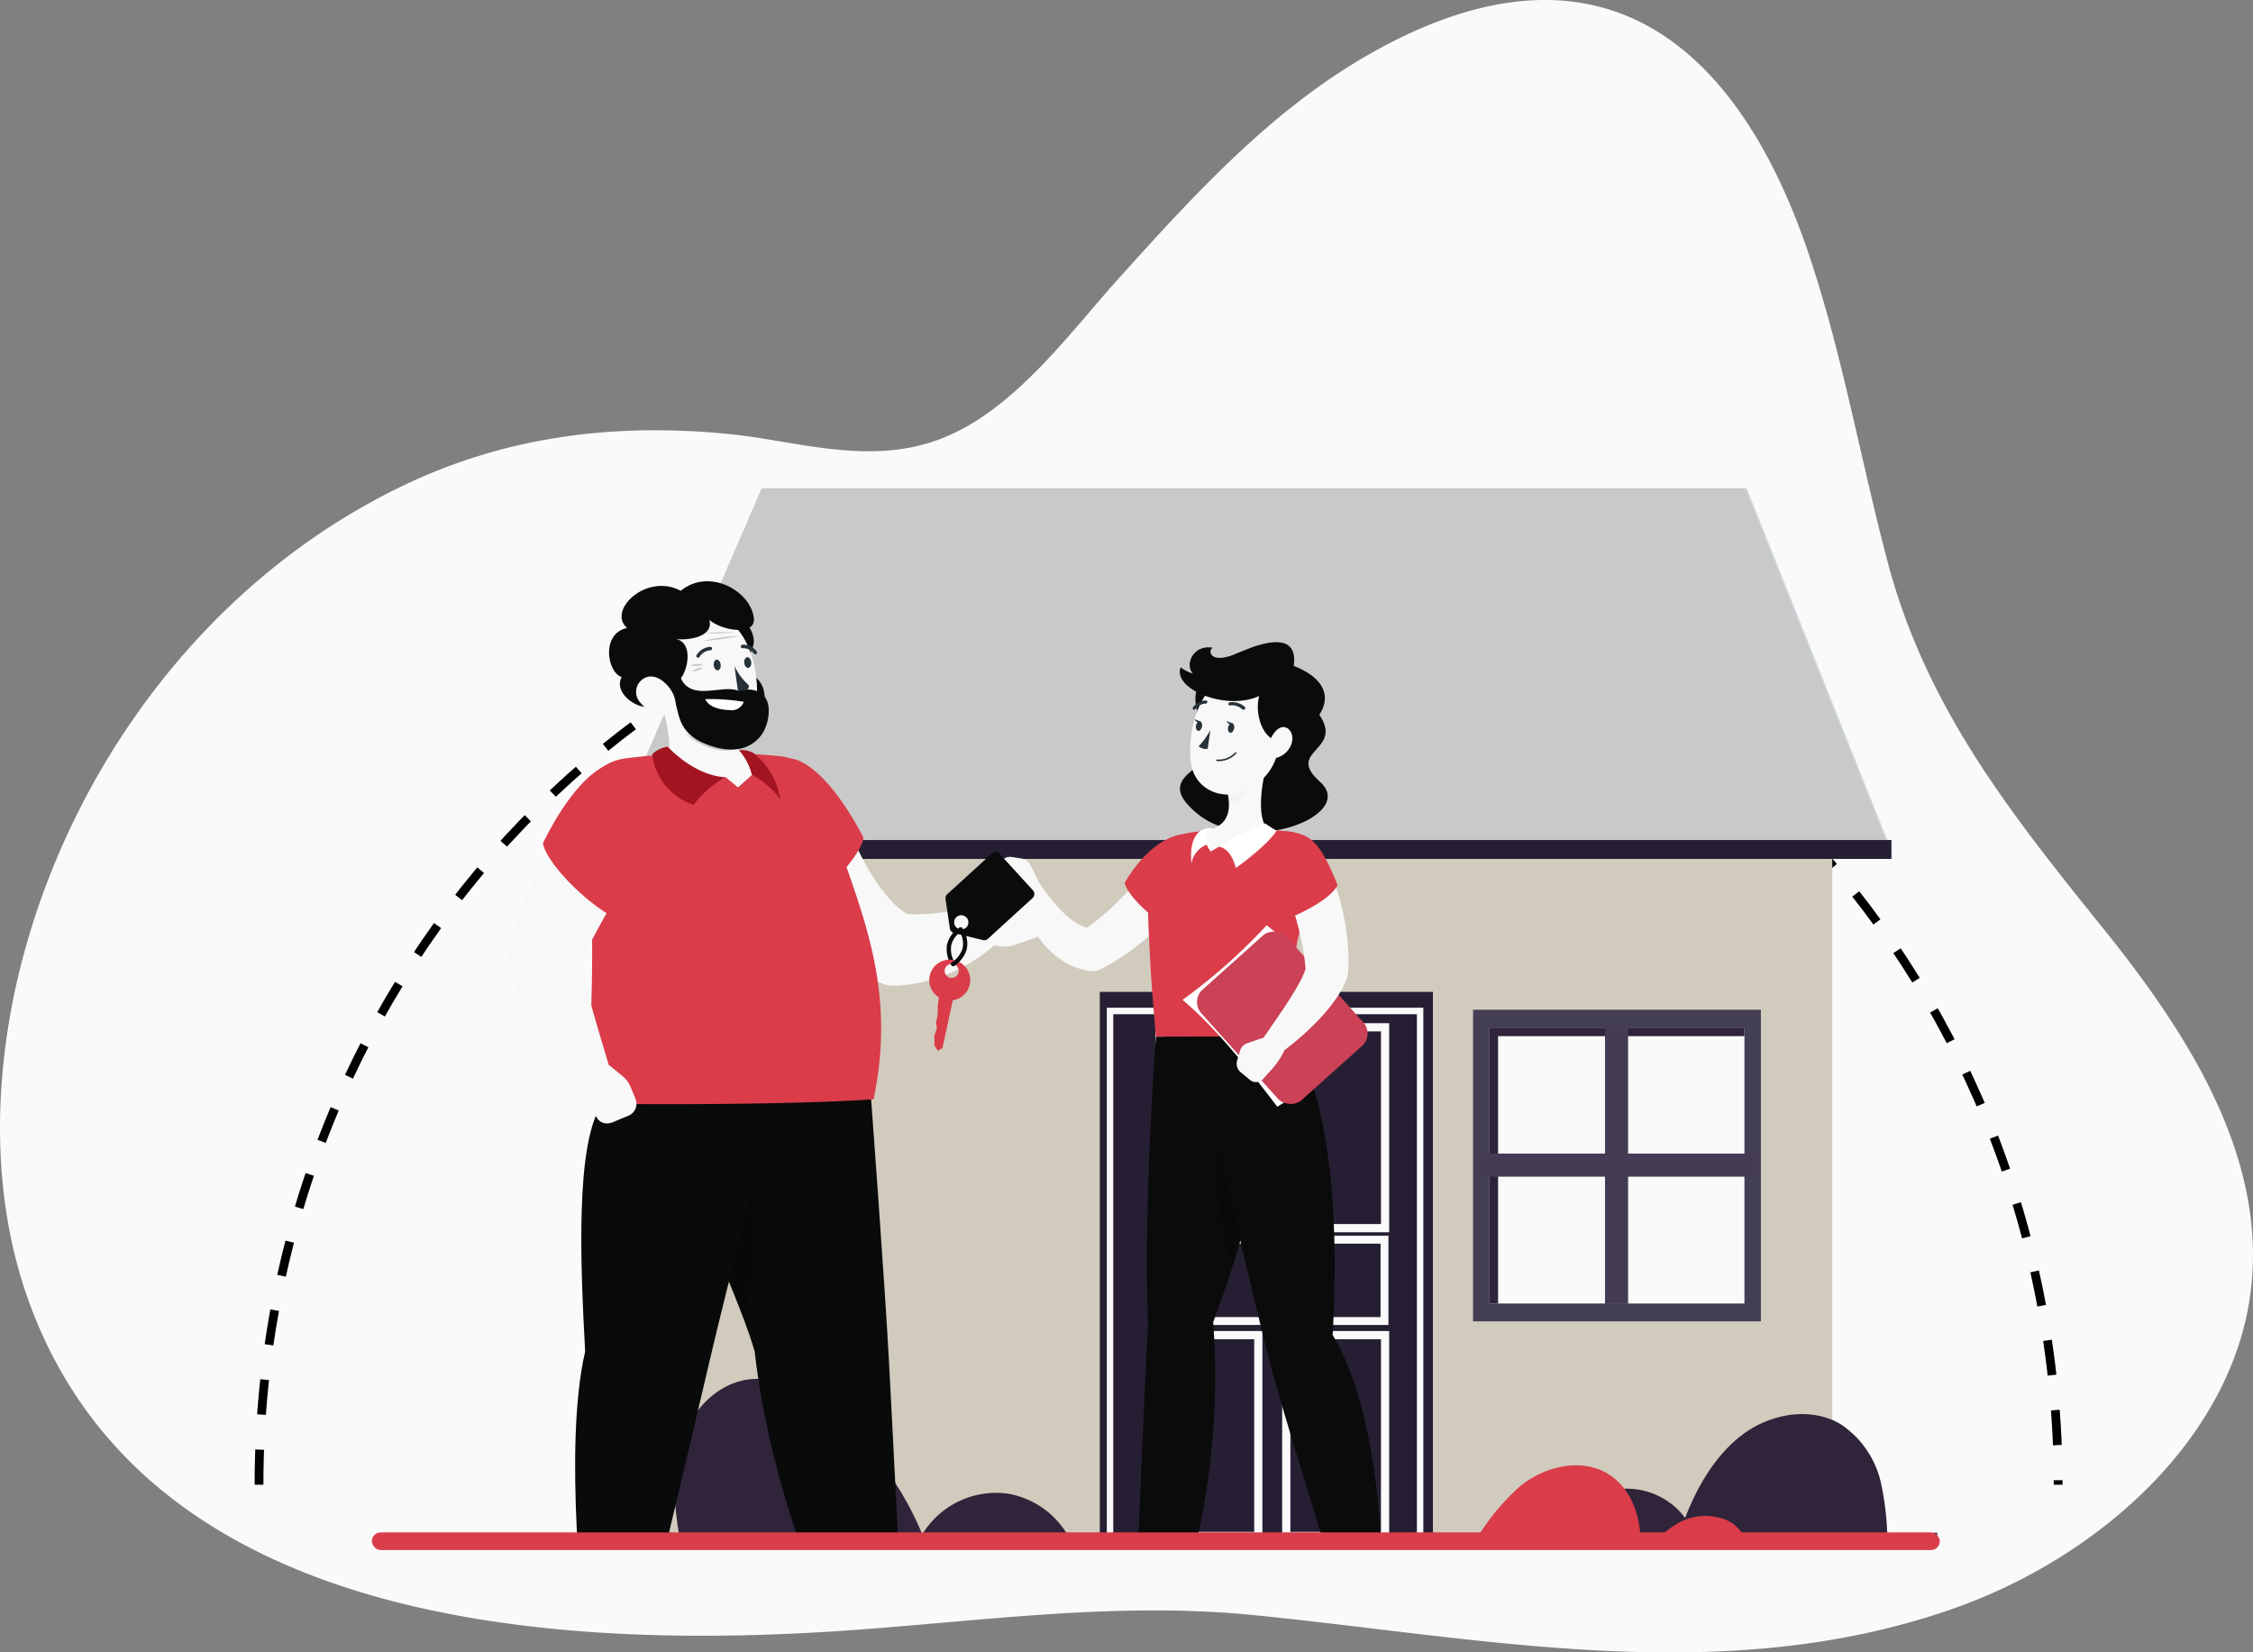
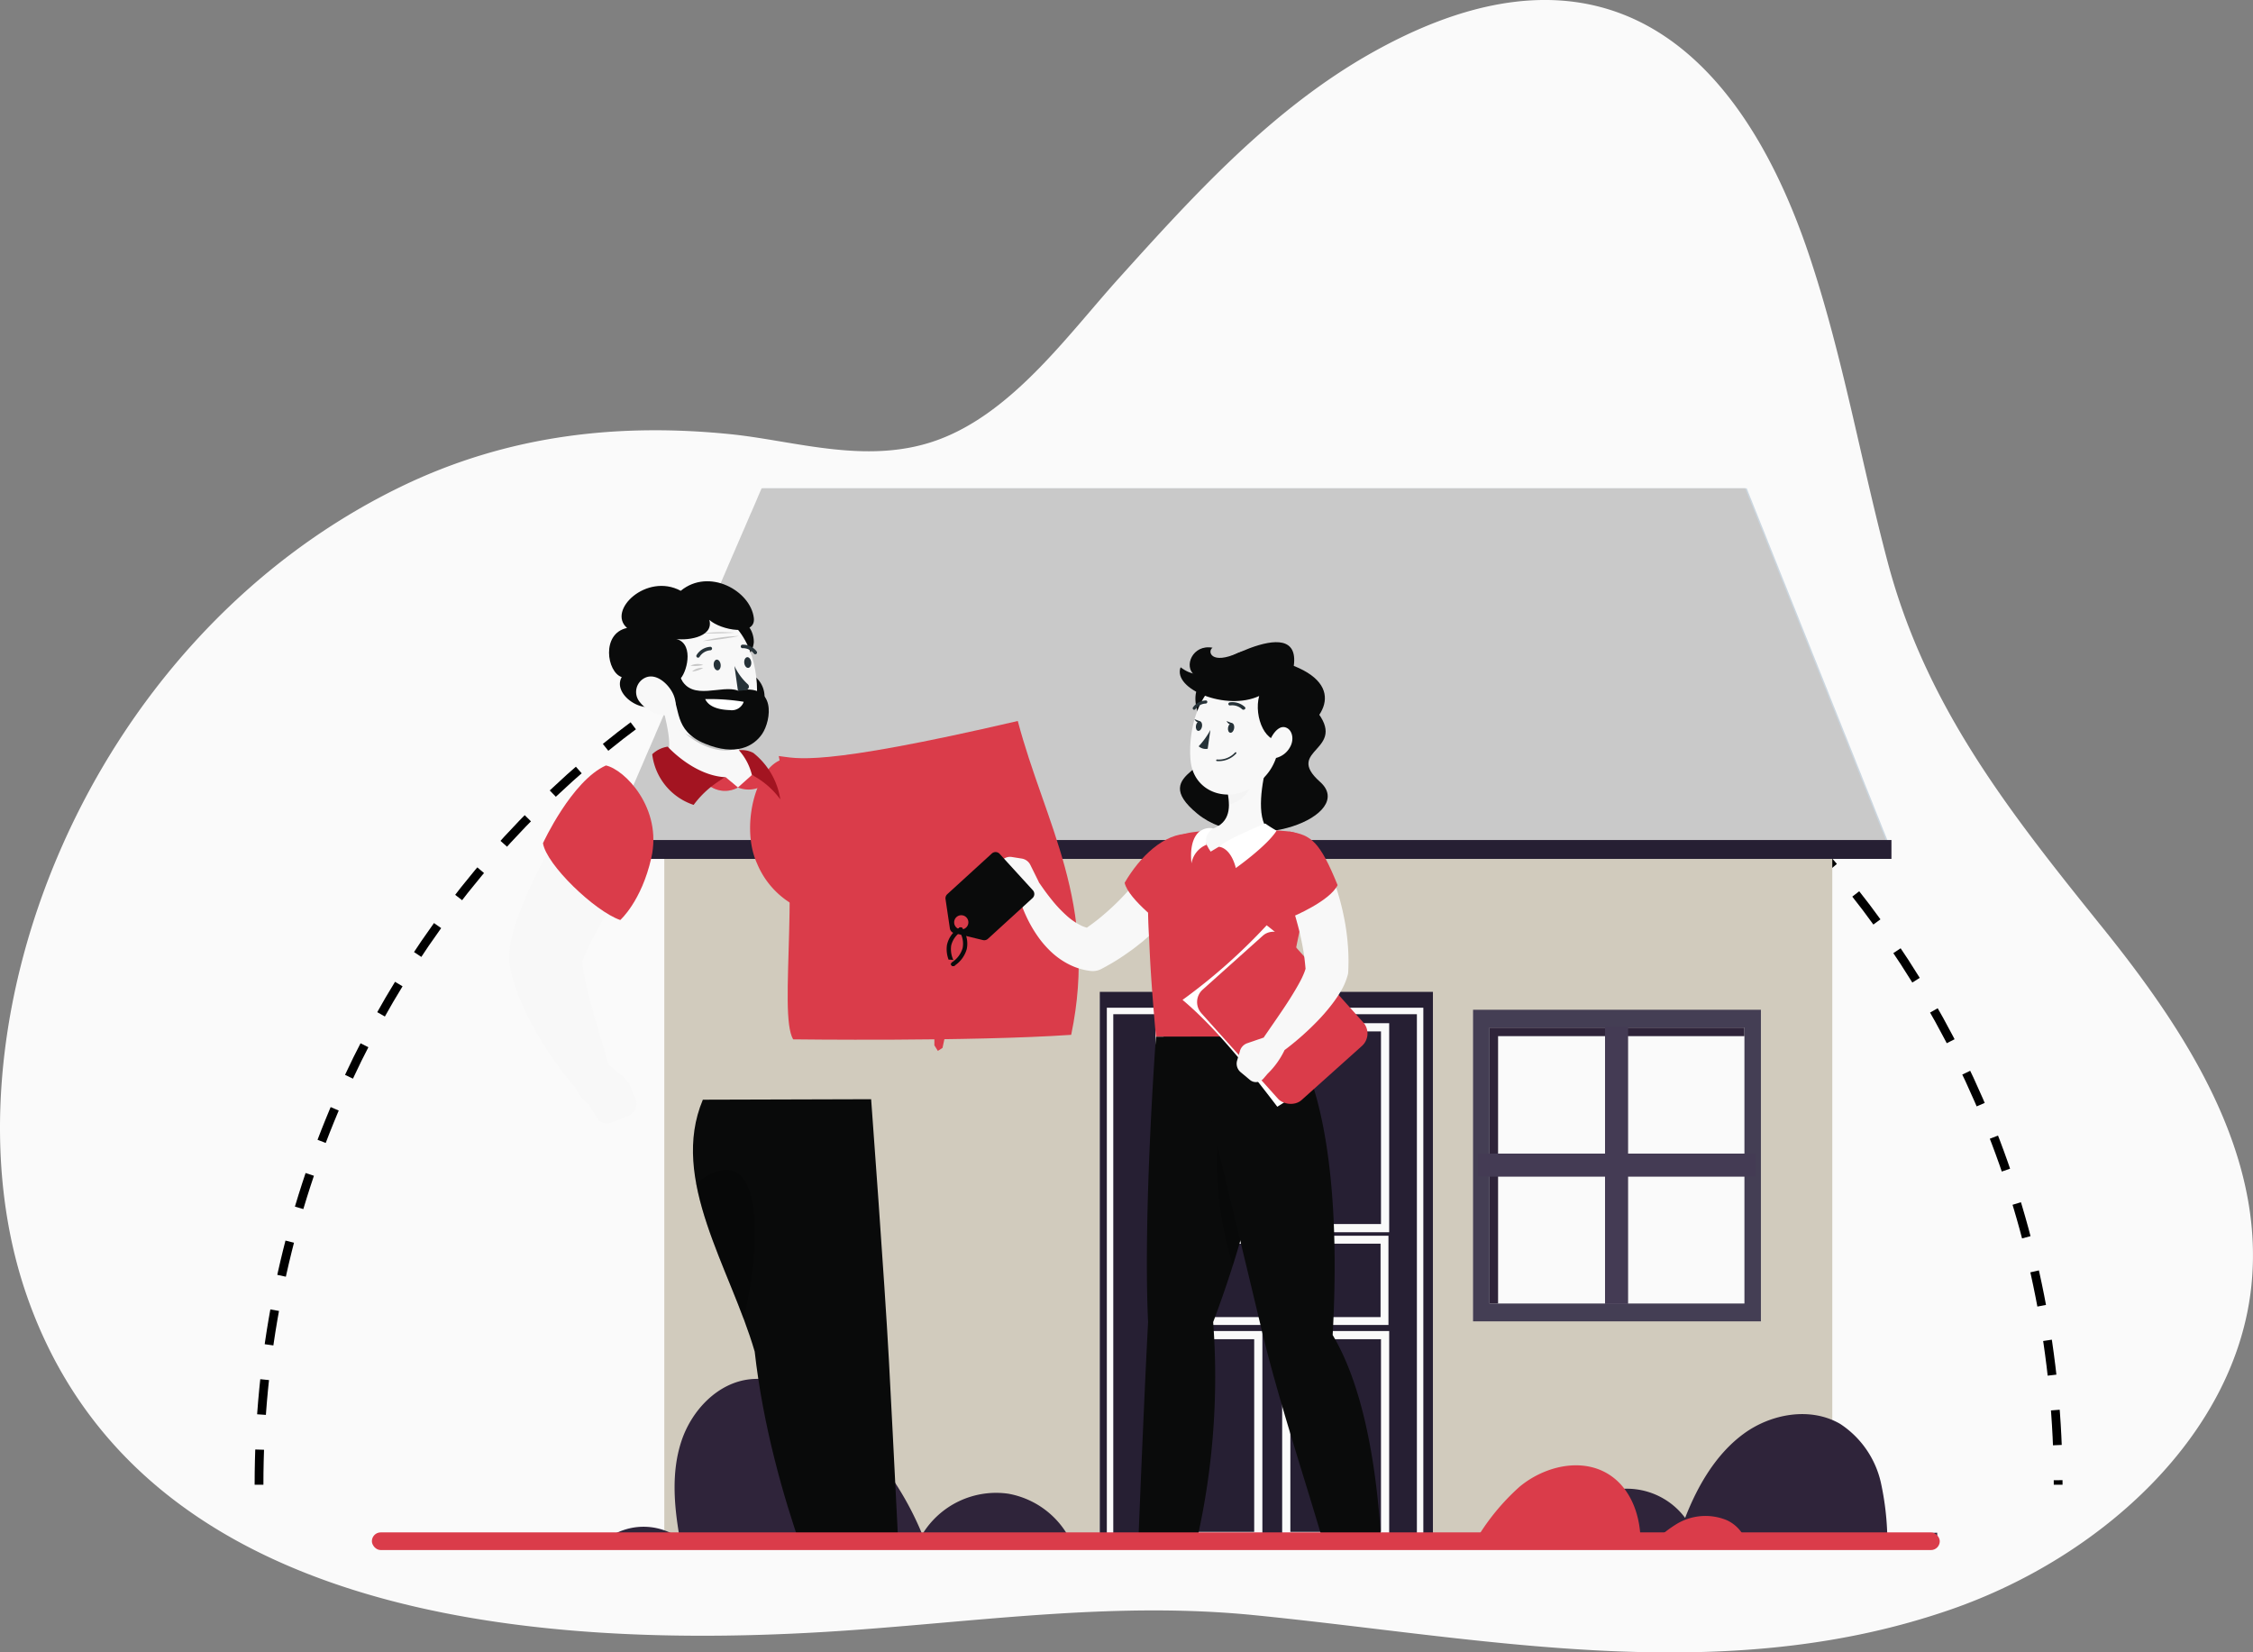
<svg xmlns="http://www.w3.org/2000/svg" width="232.606" height="170.59" viewBox="0 0 232.606 170.59">
  <rect x="0" y="0" width="232.606" height="170.59" fill="#808080" stroke="none" />
  <defs>
    <style>.a,.c,.n,.o,.p{fill:none;}.a{stroke:#707070;}.b{fill:#fafafa;}.c{stroke:#000;stroke-miterlimit:10;stroke-width:0.906px;stroke-dasharray:3.623 3.623;}.d{clip-path:url(#a);}.e{fill:#d1cbbd;}.f{fill:#ccd7e0;}.g,.m{isolation:isolate;}.h{fill:#c9c9c9;}.i,.m{fill:#261f33;}.j{fill:#443e54;}.k{fill:#2f243a;}.l{fill:#443b54;}.m{mix-blend-mode:multiply;}.n,.o,.p{stroke:#fafafa;}.n,.o,.p,.v{stroke-miterlimit:10;}.n{stroke-width:0.666px;}.o{stroke-width:0.846px;}.p{stroke-width:0.815px;}.q,.x{fill:#da3c4a;}.r{fill:#ffb573;}.ad,.s{opacity:0.2;}.t{fill:#090a0a;}.u{fill:#263238;}.v,.w{fill:#f8f8f8;}.v{stroke:rgba(0,0,0,0);}.x{opacity:0.3;}.y{fill:#0a0b0b;}.z{fill:#a31421;}.aa,.ac{fill:#fff;}.ab{fill:#ffc3bd;}.ac{opacity:0.1;}.ad{fill:#e6e6e6;}.ae{fill:#b54a6a;opacity:0.4;}</style>
    <clipPath id="a">
      <rect class="a" width="160" height="111" transform="translate(-7922.444 -9631.061)" />
    </clipPath>
  </defs>
  <g transform="translate(8240.001 9779)">
    <path class="b" d="M344.85,1227.627c-20.985,4.608-42.435.291-63.456-1.8-13.84-1.377-27.183.5-41.056,1.514-35.266,2.587-74.391-1.965-85.672-34.556-9.4-27.158,5.8-67.458,38.539-83.405,11.326-5.517,22.857-6.606,34.109-5.473,6.756.681,14.289,3.272,21.567.541,7.677-2.877,13.357-10.872,18.546-16.628,7.725-8.574,15.879-17.559,26.24-23.352,23.765-13.292,37.9-.332,45.035,20.97,3.471,10.359,5.316,21.153,8.11,31.686,3.962,14.94,12.566,25.792,22.253,37.816,8.624,10.708,16.695,23.233,15.3,36.818-1.576,15.419-15.469,28.063-30.954,33.455a74.691,74.691,0,0,1-8.565,2.414" transform="translate(-8391.921 -10838.085)" />
    <path class="c" d="M119.135,1126.131c0-53.3,41.582-96.512,92.874-96.512s92.874,43.211,92.874,96.512" transform="translate(-8332.394 -10751.854)" />
    <g class="d" transform="translate(-277.556 -99.939)">
      <g transform="translate(-7951.721 -9631.65)">
        <g transform="translate(49.513 2.989)">
          <rect class="e" width="120.586" height="76.248" transform="translate(8.348 36.451)" />
          <g transform="translate(2.565 0)">
            <path class="f" d="M-312.689,141.29H-445.033l.672-1.55.061-.145.55-1.282.069-.145.557-1.29.053-.137.557-1.29.061-.145.557-1.282.061-.145.557-1.283.061-.145.55-1.282.069-.145.557-1.29.053-.137.557-1.29.061-.145.557-1.282.061-.145.557-1.283.061-.145.557-1.29.061-.137.557-1.29.061-.145.55-1.282.061-.145.557-1.283.061-.145.557-1.29.061-.137.557-1.29.061-.145.557-1.282.061-.145.55-1.282.069-.145.55-1.283.061-.145.557-1.29.061-.137.557-1.29.061-.145.557-1.282.061-.145.55-1.282.069-.145.557-1.29.053-.137.45-1.038H-327.5l.412,1.038.061.137.512,1.29.061.145.512,1.282.061.145.512,1.282.053.145.519,1.29.053.137.519,1.29.053.145.512,1.283.061.145.511,1.282.061.145.511,1.282.061.145.511,1.29.053.137.519,1.29.061.145.511,1.283.053.145.519,1.282.053.145.519,1.29.053.137.519,1.29.053.145.511,1.283.061.145.511,1.282.061.145.511,1.29.061.137.512,1.29.061.145.511,1.282.053.145.519,1.283.053.145.512,1.282.061.145.519,1.29.053.137.512,1.29.061.145.511,1.282.061.145Z" transform="translate(445.033 -104.257)" />
          </g>
          <g class="g" transform="translate(2.41 0)">
            <path class="h" d="M-312.689,141.29H-445.033l.672-1.55.061-.145.55-1.282.069-.145.557-1.29.053-.137.557-1.29.061-.145.557-1.282.061-.145.557-1.283.061-.145.55-1.282.069-.145.557-1.29.053-.137.557-1.29.061-.145.557-1.282.061-.145.557-1.283.061-.145.557-1.29.061-.137.557-1.29.061-.145.55-1.282.061-.145.557-1.283.061-.145.557-1.29.061-.137.557-1.29.061-.145.557-1.282.061-.145.55-1.282.069-.145.55-1.283.061-.145.557-1.29.061-.137.557-1.29.061-.145.557-1.282.061-.145.55-1.282.069-.145.557-1.29.053-.137.45-1.038H-327.5l.412,1.038.061.137.512,1.29.061.145.512,1.282.061.145.512,1.282.053.145.519,1.29.053.137.519,1.29.053.145.512,1.283.061.145.511,1.282.061.145.511,1.282.061.145.511,1.29.053.137.519,1.29.061.145.511,1.283.053.145.519,1.282.053.145.519,1.29.053.137.519,1.29.053.145.511,1.283.061.145.511,1.282.061.145.511,1.29.061.137.512,1.29.061.145.511,1.282.053.145.519,1.283.053.145.512,1.282.061.145.519,1.29.053.137.512,1.29.061.145.511,1.282.061.145Z" transform="translate(445.033 -104.257)" />
          </g>
          <rect class="i" width="132.801" height="1.949" transform="translate(2.24 36.321)" />
          <rect class="f" width="34.392" height="59.612" transform="translate(53.31 52.645)" />
          <g transform="translate(91.846 53.845)">
            <g transform="translate(0 0)">
              <rect class="j" width="29.718" height="32.167" transform="translate(0)" />
              <rect class="b" width="26.315" height="28.483" transform="translate(1.702 1.842)" />
              <path class="k" d="M-184.705,247.489v.881h-25.432v27.6h-.881V247.489Z" transform="translate(212.72 -245.648)" />
              <g transform="translate(0.485 14.849)">
                <rect class="l" width="2.381" height="28.66" transform="translate(28.66 0) rotate(90)" />
                <rect class="l" width="2.381" height="28.66" transform="translate(13.14 -13.14)" />
              </g>
            </g>
          </g>
          <g transform="translate(53.31 51.996)">
            <path class="m" d="M0,0H34.392V60.261H0Z" transform="translate(0 0)" />
            <rect class="n" width="32.011" height="57.143" transform="translate(1.058 1.972)" />
            <g transform="translate(5.996 3.659)">
              <rect class="o" width="10.202" height="20.734" transform="translate(0.165)" />
              <rect class="o" width="10.202" height="20.734" transform="translate(13.255)" />
              <rect class="o" width="10.202" height="20.734" transform="translate(0.165 31.779)" />
              <rect class="o" width="10.202" height="20.734" transform="translate(13.255 31.779)" />
              <rect class="p" width="8.394" height="23.398" transform="translate(23.398 21.929) rotate(90)" />
            </g>
          </g>
          <path class="k" d="M-153.376,367.191h-49a17.371,17.371,0,0,1,3.226-5.666,10.625,10.625,0,0,1,6.737-3.659,7.514,7.514,0,0,1,6.868,2.964c1.284-3.307,3.173-6.574,6.031-8.675s6.938-2.813,10-1.014a9.829,9.829,0,0,1,4.178,6.047,29.226,29.226,0,0,1,.646,7.486,6.875,6.875,0,0,1,7.338-1.95A6.428,6.428,0,0,1-153.376,367.191Z" transform="translate(299.286 -254.528)" />
          <g transform="translate(0 91.951)">
            <path class="k" d="M-390.256,361.461H-451.63a6.452,6.452,0,0,1,3.295-4.736,6.421,6.421,0,0,1,6.65.5c-.589-3.33-.893-6.823.168-10.031s3.772-6.066,7.132-6.4c2.833-.284,5.543,1.208,7.8,2.954a31.88,31.88,0,0,1,9.935,13.067,8.922,8.922,0,0,1,8.889-4.2,8.931,8.931,0,0,1,7.122,6.777,5.994,5.994,0,0,1,6.285-2.173A6.015,6.015,0,0,1-390.256,361.461Z" transform="translate(451.63 -340.76)" />
            <path class="q" d="M-193.45,375.566h-49.024a11.019,11.019,0,0,1,3.813-3.646,5.355,5.355,0,0,1,3.566-.831,2.7,2.7,0,0,1,2.29,2.551,23.086,23.086,0,0,1,5.662-7.719c2.519-2.093,6.3-3.027,9.107-1.338,2.879,1.733,3.781,5.6,3.234,8.914a12.562,12.562,0,0,1,3.9-3.745,5.758,5.758,0,0,1,5.142-.382,3.827,3.827,0,0,1,2.119,4.414,5.779,5.779,0,0,1,5.991-1.994A5.835,5.835,0,0,1-193.45,375.566Z" transform="translate(323.792 -354.787)" />
          </g>
        </g>
        <g transform="translate(41.84 12.597)">
          <g transform="translate(0)">
            <g transform="translate(33.53 104.7)">
              <path class="r" d="M230.652,389.292l-6.012,1.337,2.3,6.493,5.026-1.11Z" transform="translate(-224.637 -389.292)" />
              <path class="s" d="M230.646,389.3l-6.014,1.337,1.288,3.636,5.462-1.21Z" transform="translate(-224.632 -389.296)" />
            </g>
            <path class="t" d="M192.017,278.1c-2.529-8.676-8.828-17.732-5.352-26l17.375-.051s1.4,18.88,1.832,26.9c.45,8.344,1.362,26.805,1.362,26.805l-6.857,1.486S193.738,293.454,192.017,278.1Z" transform="translate(-166.665 -198.579)" />
            <path class="s" d="M186.522,272.959c.848,4.614,3.163,9.339,4.907,14C193.529,278.145,193.27,267.78,186.522,272.959Z" transform="translate(-167.216 -210.811)" />
            <path class="u" d="M238.6,404.912a4.09,4.09,0,0,1-3.559-.417.872.872,0,0,0-.751.019c-1.007.419-3.7,1.443-5.439,1.225a.237.237,0,0,0-.265.287,16.787,16.787,0,0,1,.506,2.805l1.591-.339.2-.566.84.349a38.924,38.924,0,0,0,7.711-2.016A1.17,1.17,0,0,0,238.6,404.912Z" transform="translate(-193.574 -294.072)" />
            <g transform="translate(8.101 105.846)">
              <path class="r" d="M162.485,392.362l-5.733.055-.251,6.76,4.789-.038Z" transform="translate(-156.501 -392.362)" />
              <path class="s" d="M162.665,392.368l-5.734.055-.14,3.786,5.206-.045Z" transform="translate(-156.683 -392.366)" />
            </g>
-             <path class="t" d="M154.09,278.1c-.462-8.676-1.091-21.656,1.817-25.646l17.852-.4s-4.964,19-6.818,27c-1.926,8.324-6.647,28-6.647,28l-6.2.016S151.761,288.005,154.09,278.1Z" transform="translate(-146.242 -198.579)" />
            <path class="v" d="M12.044,19.305l-.364-.136A14.3,14.3,0,0,1,9.318,18.02a15.222,15.222,0,0,1-2-1.466,20.359,20.359,0,0,1-1.692-1.635c-.518-.569-.983-1.155-1.427-1.747s-.854-1.2-1.232-1.812-.741-1.234-1.061-1.867S1.27,8.224,1,7.568c-.138-.327-.276-.654-.4-.992L.4,6.061.31,5.791l-.1-.323A4.177,4.177,0,0,1,8.022,2.542l.111.267.272.647.32.735c.226.49.449.985.693,1.464A29.379,29.379,0,0,0,10.971,8.4c.279.426.564.842.863,1.218a12.751,12.751,0,0,0,.9,1.073,9.13,9.13,0,0,0,1.577,1.338c.3.024.61.038.926.041a16.075,16.075,0,0,0,2.123-.115c.732-.076,1.48-.2,2.24-.357.378-.08.764-.161,1.142-.257.133-.03.263-.063.393-.1.961-1.3,2.561-1.382,3.825-1.808.242-.081.677.446.4.82-.08.108-.156.2-.231.288l1.124-.249a1.279,1.279,0,0,1,1.4.888l.594,1.58a1.336,1.336,0,0,1-.64,1.747l-2.146.73a2.617,2.617,0,0,1-1.278.154l-.833-.105q-.161.143-.323.28c-.387.318-.78.624-1.193.905a17.713,17.713,0,0,1-2.631,1.5,17.173,17.173,0,0,1-2.963,1.034,15.333,15.333,0,0,1-3.253.446c-.029,0-.058,0-.086,0A2.454,2.454,0,0,1,12.044,19.305Zm2.544-7.1Z" transform="translate(26.722 22.304)" />
            <g transform="translate(24.878 18.294)">
              <path class="q" d="M206.426,158c3.581,1.494,6.731,7.983,6.731,7.983-.165,1.567-3.769,5.945-6.951,7.07a8.737,8.737,0,0,1-4.036-4.417C200.157,164.258,202.63,156.419,206.426,158Z" transform="translate(-201.451 -157.794)" />
            </g>
-             <path class="q" d="M174.946,156.579a72.132,72.132,0,0,0-15.928.253,5.372,5.372,0,0,0-4.473,6.4c2.476,12.472-.121,26.46,1.483,29.248,0,0,18.413.241,28.708-.467,2.82-13.537-2.725-21.824-5.514-32.4C178.746,157.811,176.8,156.773,174.946,156.579Z" transform="translate(-147.108 -138.536)" />
+             <path class="q" d="M174.946,156.579c2.476,12.472-.121,26.46,1.483,29.248,0,0,18.413.241,28.708-.467,2.82-13.537-2.725-21.824-5.514-32.4C178.746,157.811,176.8,156.773,174.946,156.579Z" transform="translate(-147.108 -138.536)" />
            <path class="v" d="M9.1,33.387l-.906-1.458a4.327,4.327,0,0,1-1.375-1.743c-.035-.035-.069-.071-.1-.108a32.782,32.782,0,0,1-2.107-2.726c-.32-.471-.645-.944-.951-1.429s-.6-.982-.892-1.483a32.2,32.2,0,0,1-1.588-3.193A16.52,16.52,0,0,1,.021,17.389,1.447,1.447,0,0,1,0,17.166L0,17a8.739,8.739,0,0,1,.049-.992c.016-.135.032-.287.053-.41l.062-.354c.086-.464.186-.854.29-1.229.2-.744.447-1.4.684-2.033s.494-1.237.749-1.836.536-1.168.812-1.738C3.243,7.267,3.836,6.168,4.439,5.08S5.67,2.95,6.384,1.872a4.183,4.183,0,0,1,7.139,4.349l-.037.063c-.542.967-1.15,1.991-1.725,2.985L10.037,12.25c-.28.491-.554.985-.813,1.472s-.528.967-.763,1.433-.44.927-.619,1.321c-.083.192-.16.378-.207.5L7.6,17.06a.087.087,0,0,1-.021.032c-.021.049-.007-.049-.03-.093l-.021-.385a13.157,13.157,0,0,0,.315,2.476c.195.93.431,1.91.712,2.9s.568,1.993.869,3.006c.277.943.582,1.91.842,2.85l1.479,1.212a2.629,2.629,0,0,1,.767,1.031l.573,1.386a1.34,1.34,0,0,1-.828,1.667L10.7,33.79a1.508,1.508,0,0,1-.59.122A1.17,1.17,0,0,1,9.1,33.387Z" transform="translate(0 22.056)" />
            <g transform="translate(3.499 19.016)">
              <path class="q" d="M150.668,159.727c-3.539,1.59-6.5,8.023-6.5,8.023.346,2.233,5.359,7.031,7.978,7.933,0,0,2.189-1.923,3.206-6.409C156.527,164.117,152.586,160.139,150.668,159.727Z" transform="translate(-144.173 -159.727)" />
            </g>
            <path class="w" d="M186.694,149.317a3.365,3.365,0,0,0-1.607-1.521,3.115,3.115,0,0,1-.054-2.095l-7.848-2.5c.635,2.594,1.131,4.644.166,5.9,1.543.942,4.369,2.632,7.452,2.544S187.2,150.4,186.694,149.317Z" transform="translate(-161.364 -130.354)" />
            <path class="s" d="M188.154,149.967l-5.889-.346c1.842,1.968,4.633,2.708,5.906,1.908A3.126,3.126,0,0,1,188.154,149.967Z" transform="translate(-164.548 -134.377)" />
            <g transform="translate(20.638 20.229)">
              <path class="q" d="M193.076,164.038l-1.273-1.06-1.712.858A2.747,2.747,0,0,0,193.076,164.038Z" transform="translate(-190.091 -162.978)" />
              <path class="x" d="M193.076,164.038l-1.273-1.06-1.712.858A2.747,2.747,0,0,0,193.076,164.038Z" transform="translate(-190.091 -162.978)" />
            </g>
            <path class="y" d="M194.214,121.07a2.492,2.492,0,1,1-2.639-2.712A2.692,2.692,0,0,1,194.214,121.07Z" transform="translate(-168.952 -114.78)" />
            <path class="y" d="M197.187,136.214a2.492,2.492,0,1,1-2.639-2.712A2.692,2.692,0,0,1,197.187,136.214Z" transform="translate(-170.816 -124.272)" />
            <path class="w" d="M173.563,122.465c.667,3.441,1.2,5.765,3.545,7.04,4.66,2.533,7,.423,7.451-3.118.407-3.187-.752-8.278-4.573-9.309C176.22,116.062,172.9,119.025,173.563,122.465Z" transform="translate(-159.04 -113.854)" />
            <path class="y" d="M186.314,136.358c4.015-.832,3.453,3.082,2.489,4.486-.854,1.244-2.695,2.318-5.9.986-3.327-1.383-2.441-3.763-3.5-5.2-.386-.523.462-2.667,1.008-1.543C181.582,137.5,184.647,135.7,186.314,136.358Z" transform="translate(-162.692 -125.067)" />
            <path class="y" d="M168.147,120.382c1.879,1.124,2.142-.771,1.686-1.582.736-.869,1.381-3.825-.688-4.107,1,.262,4.162-.025,3.641-1.926,1.2,1.085,4.821,1.73,4.594-.194-.332-2.809-4.626-5.212-7.547-2.809-3.527-1.9-7.634,2.035-5.542,3.836-2.688.567-2.092,4.563-.552,5.072C162.548,120.751,167.285,123.463,168.147,120.382Z" transform="translate(-152.116 -108.78)" />
            <path class="s" d="M186.257,131.752a1.734,1.734,0,0,0-1.321.075A3.424,3.424,0,0,0,186.257,131.752Z" transform="translate(-166.222 -123.115)" />
            <path class="s" d="M186.549,132.752a1.428,1.428,0,0,0-1.143.365A2.818,2.818,0,0,0,186.549,132.752Z" transform="translate(-166.517 -123.799)" />
            <path class="s" d="M191.552,122.909a15.973,15.973,0,0,0-3.315.071C190.086,123.008,191.552,122.909,191.552,122.909Z" transform="translate(-168.291 -117.6)" />
            <path class="s" d="M192.129,123.921a16.088,16.088,0,0,0-3.739.524A29.8,29.8,0,0,0,192.129,123.921Z" transform="translate(-168.387 -118.27)" />
            <path class="w" d="M170.355,137.782a3.541,3.541,0,0,0,2.382,1.321c1.247.13,1.526-.882,1.114-1.994-.371-1-1.621-2.3-2.793-1.937A1.617,1.617,0,0,0,170.355,137.782Z" transform="translate(-156.837 -125.282)" />
            <path class="u" d="M191.378,131.051c.032.3.219.533.418.51s.334-.288.3-.592-.219-.533-.418-.51S191.346,130.747,191.378,131.051Z" transform="translate(-170.257 -122.366)" />
            <path class="u" d="M199.827,130.372c.032.3.22.533.419.509s.334-.288.3-.592-.219-.532-.418-.51S199.795,130.068,199.827,130.372Z" transform="translate(-175.552 -121.94)" />
            <path class="u" d="M197.119,132.209l.36,2.547a2.821,2.821,0,0,0,.9-.094.335.335,0,0,0,.1-.586A5.978,5.978,0,0,1,197.119,132.209Z" transform="translate(-173.858 -123.464)" />
            <path class="u" d="M186.745,128.031a.176.176,0,0,1-.086-.029.179.179,0,0,1-.05-.249,1.8,1.8,0,0,1,1.416-.844.178.178,0,0,1,.178.18.182.182,0,0,1-.18.18h0a1.44,1.44,0,0,0-1.114.68A.181.181,0,0,1,186.745,128.031Z" transform="translate(-167.252 -120.143)" />
            <path class="u" d="M200.385,127.314a.177.177,0,0,1-.156-.066,1.411,1.411,0,0,0-1.166-.563.179.179,0,0,1-.194-.162.181.181,0,0,1,.162-.2,1.769,1.769,0,0,1,1.48.695.18.18,0,0,1-.029.253A.178.178,0,0,1,200.385,127.314Z" transform="translate(-174.954 -119.776)" />
            <path class="z" d="M175.973,154.524s2.684,3,5.98,3.155a9.933,9.933,0,0,0-3.3,2.858,6.292,6.292,0,0,1-4.277-5.229A2.966,2.966,0,0,1,175.973,154.524Z" transform="translate(-159.603 -137.45)" />
            <g transform="translate(23.623 19.997)">
              <path class="q" d="M198.089,163.648l1.443-1.293,1.838.545A2.96,2.96,0,0,1,198.089,163.648Z" transform="translate(-198.089 -162.355)" />
            </g>
            <path class="z" d="M198.357,155.487a5.943,5.943,0,0,1,1.343,2.555,8.449,8.449,0,0,1,2.933,2.524,7.592,7.592,0,0,0-2.787-4.8A2.586,2.586,0,0,0,198.357,155.487Z" transform="translate(-174.634 -138.045)" />
            <path class="u" d="M154.327,410.924h1.246l.337-.506.654.511h7.52a3.361,3.361,0,0,0-.321-1.722s-2.249-.2-3.114-1.325a.279.279,0,0,0-.278-.111c-.749.157-3.723.719-5.361.13a.27.27,0,0,0-.368.246A18.158,18.158,0,0,1,154.327,410.924Z" transform="translate(-147.038 -296.17)" />
            <path class="aa" d="M193.009,141.647a22.249,22.249,0,0,0-3.977-.277c.29.623,1.045,1.09,2.548,1.137A1.3,1.3,0,0,0,193.009,141.647Z" transform="translate(-168.789 -129.206)" />
          </g>
        </g>
        <g transform="translate(85.208 18.884)">
          <g transform="translate(0 0)">
            <path class="y" d="M349.726,139.073c-2.27-3.662-1.374-5.822,1.123-6.253l9.972,3.751c3.544,4.281-3.367,4.033.469,7.443s-7.224,7.75-12.66,3.294S352,142.735,349.726,139.073Z" transform="translate(-320.937 -129.593)" />
            <path class="ab" d="M393.008,393.115l3.135-.692c-.437-2.992-.6-6.457-.965-8.3l-3.615.505Z" transform="translate(-348.975 -287.097)" />
            <path class="ab" d="M333.808,395.233l2.951-.027c.271-2.993,1.325-6.546,1.423-8.425l-3.642-.09Z" transform="translate(-312.778 -288.708)" />
            <path class="u" d="M387.34,408.429c2.493-.529,2.306-.53,3.7-.874,1.191-.3,1.509-.208,2.469-.434.8-.188.608-.953.171-1.787-.189-.362-.445-.788-.721-1.338a.382.382,0,0,0-.421-.206l-3.282.7a.385.385,0,0,0-.281.254,3.9,3.9,0,0,1-2.472,2.322C385.2,407.527,386.346,408.64,387.34,408.429Z" transform="translate(-345.437 -299.419)" />
            <path class="u" d="M321.713,410.423c1.821,0,3.026-.165,4.44-.213,1.212-.044,1.378.213,2.6.213.81,0,1.04-.913.832-1.6a14.75,14.75,0,0,1-.505-1.594.339.339,0,0,0-.341-.269h-3.39a.426.426,0,0,0-.325.166A4.6,4.6,0,0,1,321.435,409C320.065,409.1,320.71,410.423,321.713,410.423Z" transform="translate(-304.532 -301.413)" />
            <path class="y" d="M336.484,233.28s-1.343,18.025-.811,29.471c-.57,10.746-1.391,32.436-1.391,32.436.057.549,2.95.33,3.454,0a76.148,76.148,0,0,0,4.656-32.436c6.849-18.179,6.084-29.471,6.084-29.471Z" transform="translate(-313.074 -192.556)" />
            <path class="s" d="M357.6,252.663c1.069.174,3.933,2.209,4.3,3.492a95.68,95.68,0,0,1-3.149,12.865A35.463,35.463,0,0,1,357.6,252.663Z" transform="translate(-327.396 -204.705)" />
            <path class="y" d="M349.816,233.28s4.96,20.345,7.335,30.335c2.495,10.492,7.609,24.3,8.655,31.2a7.044,7.044,0,0,0,3.787-.8s.9-19.83-5.126-29.931c1.361-24.854-4.488-30.8-4.488-30.8Z" transform="translate(-322.811 -192.556)" />
            <g transform="translate(42.403 99.622)">
              <path class="u" d="M391.074,392.357a9.938,9.938,0,0,1,.165,1.428.3.3,0,0,0,.318.292,14.557,14.557,0,0,0,3.984-1.069.3.3,0,0,0,.183-.291l-.072-1.354a.3.3,0,0,0-.365-.275l-3.988.927A.3.3,0,0,0,391.074,392.357Z" transform="translate(-391.069 -391.082)" />
              <path class="ac" d="M391.074,392.357a9.938,9.938,0,0,1,.165,1.428.3.3,0,0,0,.318.292,14.557,14.557,0,0,0,3.984-1.069.3.3,0,0,0,.183-.291l-.072-1.354a.3.3,0,0,0-.365-.275l-3.988.927A.3.3,0,0,0,391.074,392.357Z" transform="translate(-391.069 -391.082)" />
            </g>
            <g transform="translate(20.742 100.843)">
              <path class="u" d="M333.176,394.625c-.028.373-.081,1.039-.138,1.53a.3.3,0,0,0,.258.328,20.637,20.637,0,0,0,3.813-.042.3.3,0,0,0,.261-.227l.32-1.338a.3.3,0,0,0-.278-.367l-3.927-.156A.3.3,0,0,0,333.176,394.625Z" transform="translate(-333.035 -394.352)" />
              <path class="ac" d="M333.176,394.625c-.028.373-.081,1.039-.138,1.53a.3.3,0,0,0,.258.328,20.637,20.637,0,0,0,3.813-.042.3.3,0,0,0,.261-.227l.32-1.338a.3.3,0,0,0-.278-.367l-3.927-.156A.3.3,0,0,0,333.176,394.625Z" transform="translate(-333.035 -394.352)" />
            </g>
            <path class="v" d="M10.1,12.964A6.725,6.725,0,0,1,8.38,12.52a7.565,7.565,0,0,1-1.456-.8,8,8,0,0,1-1.173-1,10.174,10.174,0,0,1-.941-1.1A13.428,13.428,0,0,1,3.427,7.252c-.186-.4-.35-.812-.5-1.226-.055-.154-.106-.3-.154-.454a9.166,9.166,0,0,1-1.759-1.08L.479,4.146A.993.993,0,0,1,.153,2.771L.829,1.7a1.149,1.149,0,0,1,1.147-.5l1.014.161A1.2,1.2,0,0,1,3.873,2l.8,1.614a2.261,2.261,0,0,1,.1.22l.006.008c.189.269.416.6.635.9s.451.6.683.886A13.3,13.3,0,0,0,7.559,7.19,6.518,6.518,0,0,0,9.084,8.257a3.16,3.16,0,0,0,.632.238c.553-.389,1.1-.794,1.615-1.238A25.669,25.669,0,0,0,13.318,5.4c.63-.655,1.239-1.338,1.807-2.052.285-.354.559-.717.828-1.078l.389-.545.184-.265.152-.228.1-.147a2.43,2.43,0,0,1,4.1,2.6l-.246.412-.228.359c-.154.237-.315.46-.471.687-.32.449-.658.878-1,1.3A25.164,25.164,0,0,1,16.7,8.83c-.391.379-.812.731-1.221,1.092-.435.338-.851.69-1.306,1a22.879,22.879,0,0,1-2.805,1.752l-.133.071a1.87,1.87,0,0,1-.9.231A1.914,1.914,0,0,1,10.1,12.964Z" transform="translate(6.563 20.979)" />
            <path class="q" d="M338.2,177.164c-2.583-.069-5.085,2.339-6.668,5.059.363,1.739,4.28,4.612,4.28,4.612S341.6,181.254,338.2,177.164Z" transform="translate(-311.352 -157.384)" />
            <path class="q" d="M338.024,181.1a61.963,61.963,0,0,0,.09,6.294c.106,2.733.294,5.423.689,9.9h13.759c-.277-3.876.175-8.293,2.646-17.014a3.209,3.209,0,0,0-2.744-4.171c-.545-.056-1.123-.1-1.717-.13a43.745,43.745,0,0,0-6.248,0c-.679.062-1.383.147-2.056.24A5.179,5.179,0,0,0,338.024,181.1Z" transform="translate(-315.395 -156.575)" />
            <path class="w" d="M360.153,157.325c-.544,2.01-1.212,5.694.095,7.035,0,0-1.9-.286-5.947,2.214-1.171-1.679-.3-2.214-.3-2.214,2.282-.536,2.348-2.2,2.073-3.76Z" transform="translate(-325.239 -144.951)" />
            <path class="aa" d="M357.6,176.73c1.332.19,1.749,2.2,1.749,2.2s3.2-2.262,4.212-3.858a13.157,13.157,0,0,1-1.168-.741S358.383,175.962,357.6,176.73Z" transform="translate(-327.693 -155.611)" />
            <path class="aa" d="M351.51,177.317a2.527,2.527,0,0,0-1.567,1.928c-.3-2.932,1.065-3.431,1.065-3.431a1.7,1.7,0,0,1,1.2-.174A1.426,1.426,0,0,0,351.51,177.317Z" transform="translate(-322.863 -156.411)" />
            <path class="ad" d="M362.5,160.9l-2.415,1.937a6.219,6.219,0,0,1,.11,1.109,3.058,3.058,0,0,0,2.27-1.96A3,3,0,0,0,362.5,160.9Z" transform="translate(-329.245 -147.195)" />
            <path class="w" d="M359.337,137.931c-.61,3.246-.8,4.629-2.652,6.186-2.786,2.342-6.614,1.1-6.98-2.206-.33-2.979.723-7.786,4.068-8.858A4.231,4.231,0,0,1,359.337,137.931Z" transform="translate(-322.706 -129.592)" />
            <path class="y" d="M357.615,134.217c-1.95.774-3.229-2.336-2.647-4.486-3.391,1.579-8.951-.712-8.113-2.964,1.254.944,2.007.635,2.007.635s10.494-6.709,9.68-.78C364.41,128.956,361.1,133.094,357.615,134.217Z" transform="translate(-320.901 -124.174)" />
            <path class="y" d="M351.88,125.638c-.552.364-.179,1.826,2.693.515l1.071-.268c-2.354,2.049-4.5,3.4-5.636,2.557S349.8,125.261,351.88,125.638Z" transform="translate(-322.625 -125.066)" />
            <path class="u" d="M360.747,147.089c-.04.275-.214.487-.39.474s-.287-.246-.247-.521.214-.487.39-.474S360.786,146.814,360.747,147.089Z" transform="translate(-329.258 -138.209)" />
            <path class="u" d="M351.864,146.565c-.039.275-.214.487-.39.474s-.287-.246-.247-.521.214-.487.39-.474S351.9,146.29,351.864,146.565Z" transform="translate(-323.691 -137.881)" />
            <path class="u" d="M351.448,145.7l-.619-.238S351.087,146,351.448,145.7Z" transform="translate(-323.446 -137.517)" />
            <path class="u" d="M353.212,148.466a8.134,8.134,0,0,1-1.21,1.682,1.1,1.1,0,0,0,.933.254Z" transform="translate(-324.181 -139.399)" />
            <path class="u" d="M357.373,155.516a2.6,2.6,0,0,1-.457.006.074.074,0,0,1-.067-.087.087.087,0,0,1,.09-.075,2.3,2.3,0,0,0,1.86-.722.078.078,0,1,1,.12.1A2.424,2.424,0,0,1,357.373,155.516Z" transform="translate(-327.219 -143.247)" />
            <path class="w" d="M373.517,149.646a2.269,2.269,0,0,1-1.409,1.175c-.76.182-1.066-.692-.794-1.55.246-.773.937-1.8,1.67-1.592S373.916,148.894,373.517,149.646Z" transform="translate(-336.223 -138.888)" />
            <path class="u" d="M361.772,141.549a.183.183,0,0,1-.131-.048,1.523,1.523,0,0,0-1.222-.4.171.171,0,0,1-.208-.127.182.182,0,0,1,.162-.191,1.9,1.9,0,0,1,1.552.49.149.149,0,0,1-.022.229A.217.217,0,0,1,361.772,141.549Z" transform="translate(-329.326 -134.573)" />
            <path class="aa" d="M357.326,221.21a33.761,33.761,0,0,0,8.684-7.7c-3.2-4.506-6.433-8.5-9.785-11.031a59.125,59.125,0,0,1-8.684,7.7C350.773,212.885,354.045,216.9,357.326,221.21Z" transform="translate(-321.385 -173.249)" />
            <path class="u" d="M350.527,141.253a.149.149,0,0,1-.113-.028.16.16,0,0,1-.021-.226,1.7,1.7,0,0,1,1.328-.705.147.147,0,0,1,.14.168.175.175,0,0,1-.177.155,1.354,1.354,0,0,0-1.046.57A.174.174,0,0,1,350.527,141.253Z" transform="translate(-323.149 -134.277)" />
            <g transform="translate(26.95 29.137)">
              <rect class="q" width="11.813" height="15.305" rx="1.72" transform="translate(19.011 11.398) rotate(138.134)" />
-               <rect class="ae" width="11.813" height="15.305" rx="1.72" transform="translate(19.011 11.398) rotate(138.134)" />
            </g>
            <path class="u" d="M360.331,146.226l-.619-.238S359.97,146.528,360.331,146.226Z" transform="translate(-329.013 -137.846)" />
            <path class="v" d="M1.364,23.52l-.976-.813a1.145,1.145,0,0,1-.338-1.2l.291-.985a1.19,1.19,0,0,1,.757-.789l1.7-.584a1.29,1.29,0,0,1,.083-.14l.018-.025,1.323-1.92c.438-.641.871-1.276,1.273-1.915S6.28,13.872,6.6,13.262a8.221,8.221,0,0,0,.4-.882c.043-.117.081-.231.11-.331-.06-.688-.136-1.376-.262-2.072-.132-.744-.291-1.49-.487-2.232S5.96,6.261,5.715,5.529c-.12-.368-.248-.73-.377-1.09l-.2-.534-.185-.482L4.911,3.3A2.431,2.431,0,0,1,9.391,1.414c.123.268.208.46.3.681s.172.429.254.645c.165.427.3.858.445,1.291a26.176,26.176,0,0,1,.677,2.641A22.726,22.726,0,0,1,11.461,9.4a20.587,20.587,0,0,1,.062,2.8l-.006.161a1.533,1.533,0,0,1-.043.3,6.636,6.636,0,0,1-.654,1.588,12.588,12.588,0,0,1-.775,1.191A19.527,19.527,0,0,1,8.36,17.426c-.588.609-1.191,1.179-1.816,1.724-.522.45-1.042.879-1.6,1.293a8.481,8.481,0,0,1-1.758,2.45l-.416.487a1.034,1.034,0,0,1-.782.37A.963.963,0,0,1,1.364,23.52Zm5.8-11.677a.6.6,0,0,0,.011-.106Z" transform="translate(31.746 21.668)" />
            <g transform="translate(0 21.668)">
              <g transform="translate(0 0)">
                <path class="y" d="M292.779,199.152a.217.217,0,0,1-.18-.094,3.03,3.03,0,0,1-.461-2.1,2.758,2.758,0,0,1,1.292-1.774.218.218,0,1,1,.241.364,2.343,2.343,0,0,0-1.1,1.488,2.628,2.628,0,0,0,.39,1.777.218.218,0,0,1-.181.342Z" transform="translate(-290.302 -187.375)" />
                <path class="y" d="M297.568,187.031,301,190.791a.57.57,0,0,1-.037.807l-4.6,4.2a.572.572,0,0,1-.52.135l-2.981-.724a.58.58,0,0,1-.43-.471l-.45-3.035a.577.577,0,0,1,.179-.507l4.6-4.2A.57.57,0,0,1,297.568,187.031Zm-4.506,7.561a.734.734,0,1,0,.051-1.034A.734.734,0,0,0,293.062,194.592Z" transform="translate(-290.295 -186.845)" />
                <path class="q" d="M292.744,198.76a2.105,2.105,0,0,1-.125,4.143l-1.063,4.916-.479.309-.36-.57,0-1.012.268-.784-.1-.515.142-.7.045-.661,0-.448.109-.835a2.105,2.105,0,0,1,1.573-3.84Zm-.393,1.821a.726.726,0,1,0-.556-.863A.724.724,0,0,0,292.35,200.581Z" transform="translate(-290.181 -187.601)" />
                <path class="y" d="M292.81,199.153a.219.219,0,0,1-.112-.406,2.62,2.62,0,0,0,1.089-1.457,2.346,2.346,0,0,0-.39-1.811.219.219,0,1,1,.372-.231,2.759,2.759,0,0,1,.443,2.149,3.035,3.035,0,0,1-1.288,1.726A.224.224,0,0,1,292.81,199.153Z" transform="translate(-290.335 -187.375)" />
              </g>
            </g>
            <path class="q" d="M375.094,176.566c2.24.346,3.138,1.028,4.968,5.529-.83,1.679-4.72,3.285-4.72,3.285S372.236,180.528,375.094,176.566Z" transform="translate(-337.896 -157.011)" />
          </g>
        </g>
      </g>
    </g>
    <rect class="q" width="161.873" height="1.825" rx="0.912" transform="translate(-8201.607 -9620.802)" />
  </g>
</svg>